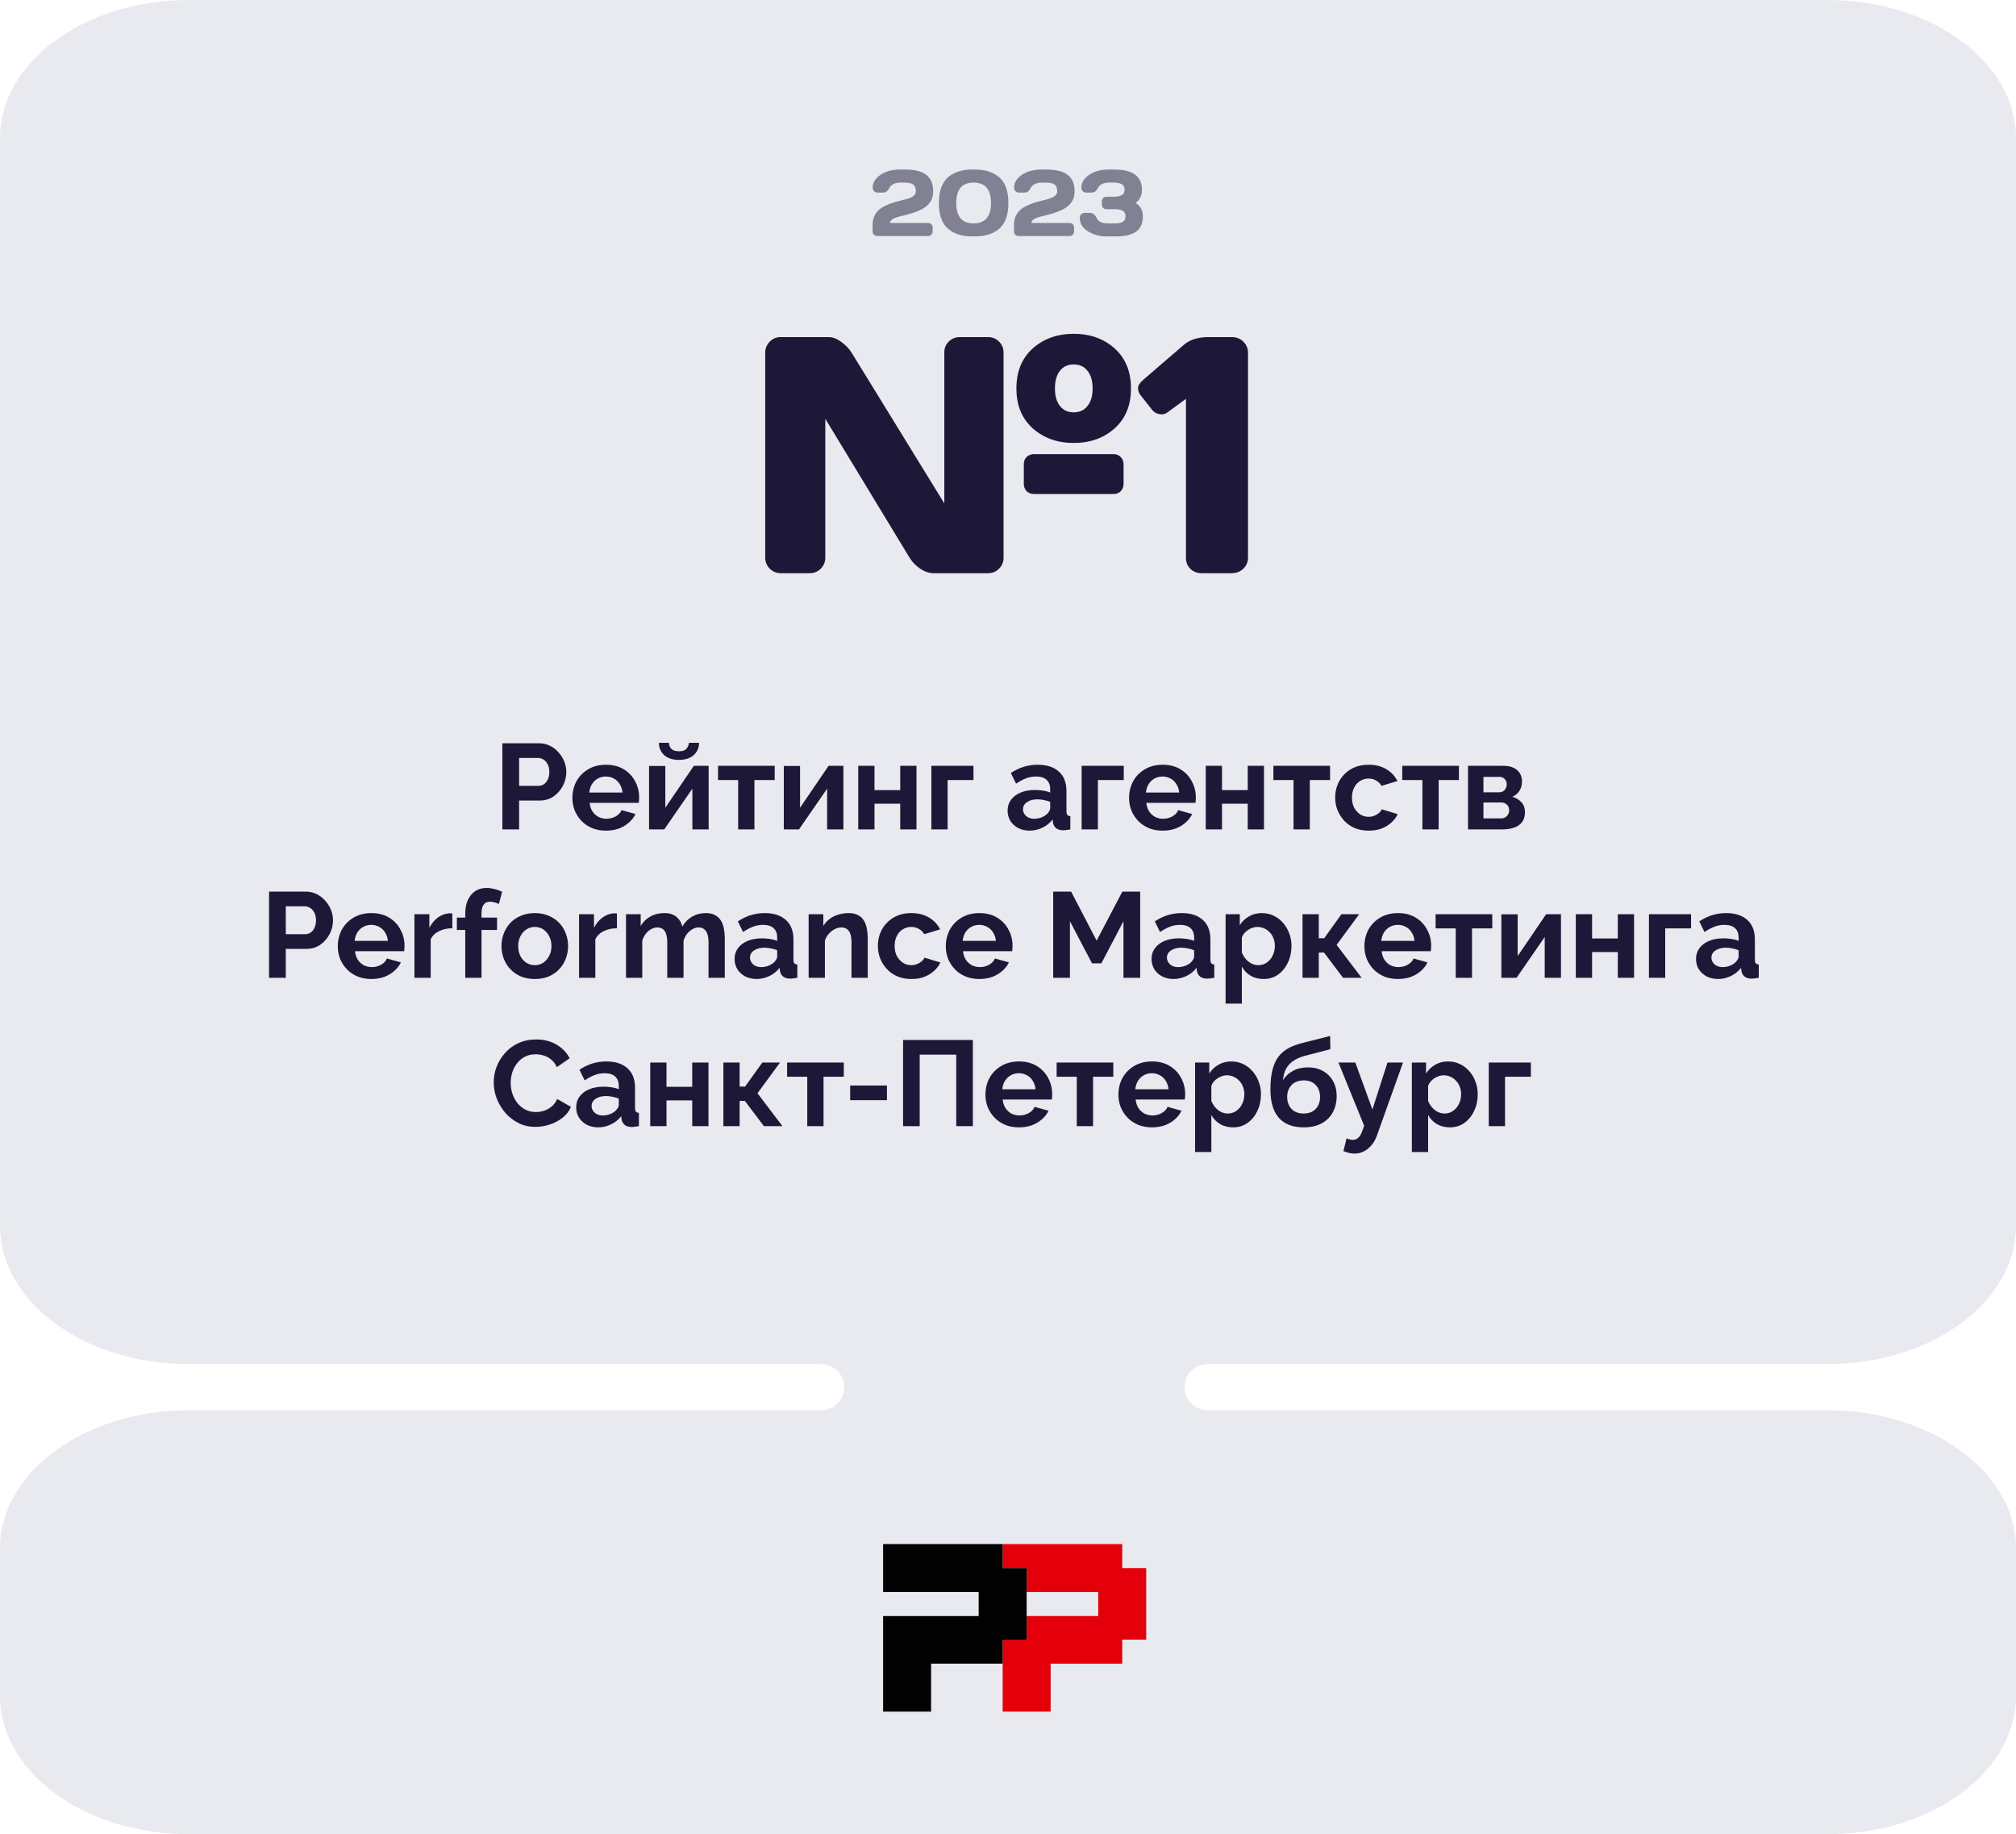
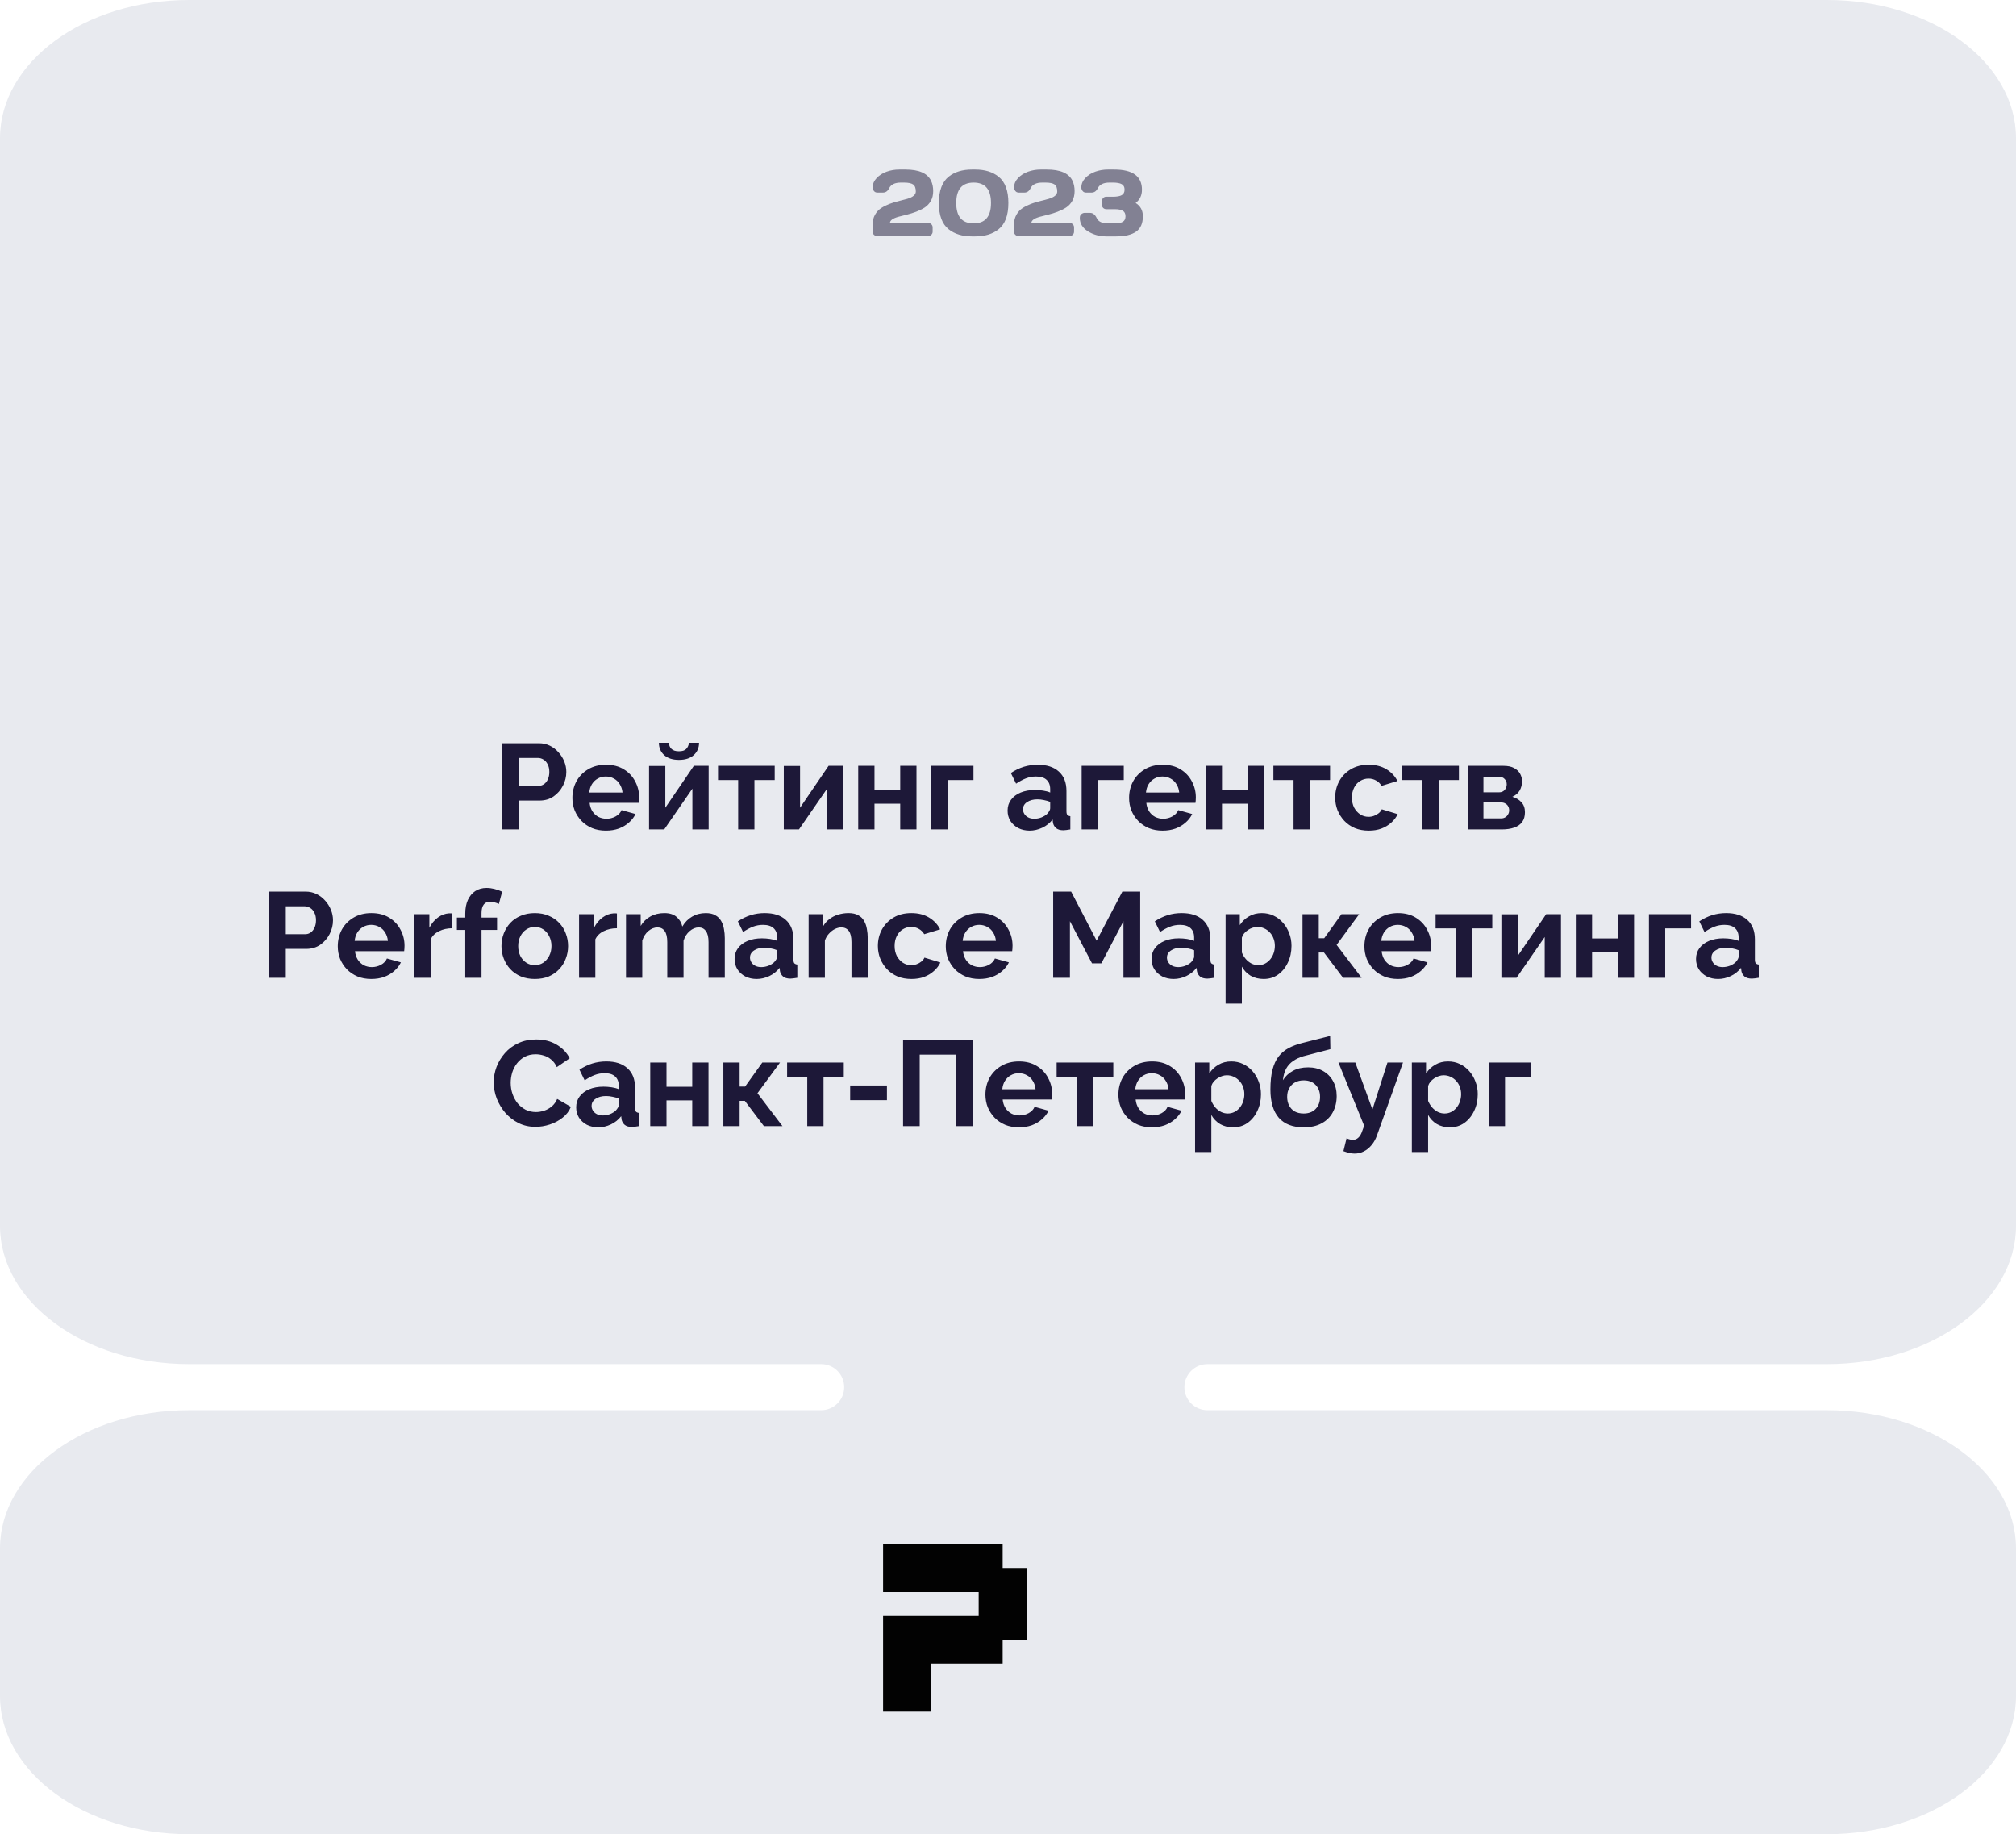
<svg xmlns="http://www.w3.org/2000/svg" width="299" height="272" viewBox="0 0 299 272" fill="none">
  <path d="M0 20.503C0 9.179 12.55 0 28.031 0H270.969C286.45 0 299 9.179 299 20.503V181.789C299 193.112 286.45 202.291 270.969 202.291H179.08C177.192 202.291 175.662 203.821 175.662 205.709C175.662 207.596 177.192 209.126 179.08 209.126H270.969C286.45 209.126 299 218.305 299 229.628V251.497C299 262.821 286.45 272 270.969 272H28.031C12.55 272 0 262.821 0 251.497V229.628C0 218.305 12.55 209.126 28.031 209.126H121.789C123.676 209.126 125.206 207.596 125.206 205.709C125.206 203.821 123.676 202.291 121.789 202.291H28.031C12.55 202.291 0 193.112 0 181.789V20.503Z" fill="#E8EAEF" />
  <g clip-path="url(#clip0_79_526)">
-     <path d="M166.442 232.533V228.975H148.708V232.533H152.267V236.091H162.883V239.65H152.267V243.15H148.708V246.708V253.825H152.267H155.825V246.708H166.442V243.15H170V239.65V236.091V232.533H166.442Z" fill="#E3000B" />
    <path d="M148.708 232.533V228.975H130.975V232.533V236.091H145.15V239.65H134.533H130.975V253.825H134.533H138.092V246.708H148.708V243.15H152.267V239.65V236.091V232.533H148.708Z" fill="#020202" />
  </g>
-   <path d="M113.491 82.705V52.31C113.491 51.675 113.711 51.13 114.15 50.674C114.59 50.218 115.127 49.99 115.762 49.99H122.939C123.509 49.99 124.119 50.226 124.771 50.698C125.422 51.17 125.934 51.707 126.309 52.31L140.054 74.648V52.261C140.054 51.626 140.273 51.089 140.713 50.649C141.169 50.21 141.714 49.99 142.349 49.99H146.548C147.183 49.99 147.72 50.21 148.159 50.649C148.615 51.089 148.843 51.642 148.843 52.31V82.705C148.843 83.34 148.615 83.885 148.159 84.341C147.72 84.78 147.183 85 146.548 85H138.442C137.808 85 137.157 84.78 136.489 84.341C135.822 83.885 135.293 83.34 134.902 82.705L122.402 62.1V82.705C122.402 83.34 122.174 83.885 121.719 84.341C121.279 84.78 120.742 85 120.107 85H115.811C115.176 85 114.631 84.78 114.175 84.341C113.719 83.885 113.491 83.34 113.491 82.705ZM153.164 63.516C151.553 62.067 150.747 60.098 150.747 57.607C150.747 55.101 151.553 53.123 153.164 51.675C154.792 50.226 156.818 49.502 159.243 49.502C161.685 49.502 163.711 50.226 165.322 51.675C166.934 53.123 167.739 55.101 167.739 57.607C167.739 60.098 166.934 62.067 165.322 63.516C163.711 64.964 161.685 65.689 159.243 65.689C156.818 65.689 154.792 64.964 153.164 63.516ZM151.846 71.743V68.838C151.846 68.398 151.984 68.04 152.261 67.764C152.554 67.487 152.92 67.349 153.359 67.349H165.151C165.591 67.349 165.949 67.495 166.226 67.788C166.502 68.065 166.641 68.415 166.641 68.838V71.743C166.641 72.183 166.502 72.549 166.226 72.842C165.949 73.118 165.591 73.257 165.151 73.257H153.359C152.92 73.257 152.554 73.118 152.261 72.842C151.984 72.549 151.846 72.183 151.846 71.743ZM157.192 54.995C156.704 55.63 156.46 56.501 156.46 57.607C156.46 58.698 156.704 59.56 157.192 60.195C157.697 60.83 158.381 61.148 159.243 61.148C160.122 61.148 160.806 60.83 161.294 60.195C161.799 59.56 162.051 58.698 162.051 57.607C162.051 56.501 161.799 55.63 161.294 54.995C160.806 54.36 160.122 54.043 159.243 54.043C158.381 54.043 157.697 54.36 157.192 54.995ZM169.082 58.511C168.887 58.234 168.789 57.908 168.789 57.534C168.789 57.16 169.058 56.745 169.595 56.289L175.552 51.162C176.414 50.397 177.611 50.007 179.141 49.99H182.729C183.397 49.99 183.958 50.218 184.414 50.674C184.87 51.13 185.098 51.675 185.098 52.31V82.705C185.098 83.34 184.862 83.885 184.39 84.341C183.918 84.78 183.364 85 182.729 85H178.188C177.554 85 177.008 84.788 176.553 84.365C176.113 83.926 175.894 83.389 175.894 82.754V59.145L173.086 61.196C172.76 61.424 172.386 61.497 171.963 61.416C171.54 61.335 171.198 61.148 170.938 60.855L169.082 58.511Z" fill="#1D1838" />
  <path opacity="0.5" d="M129.417 34.357V33.359C129.417 32.781 129.535 32.279 129.772 31.855C130.014 31.432 130.322 31.099 130.695 30.857C131.069 30.616 131.484 30.409 131.939 30.235C132.395 30.062 132.851 29.923 133.307 29.818C133.767 29.709 134.184 29.6 134.558 29.49C135.405 29.235 135.829 28.873 135.829 28.403C135.829 27.893 135.697 27.544 135.433 27.357C135.168 27.171 134.722 27.077 134.093 27.077H133.607C132.728 27.077 132.149 27.357 131.871 27.918C131.666 28.346 131.358 28.561 130.948 28.561H130.135C129.911 28.561 129.738 28.481 129.615 28.321C129.492 28.162 129.431 27.989 129.431 27.802C129.431 27.282 129.629 26.815 130.025 26.4C130.426 25.981 130.923 25.667 131.516 25.457C132.108 25.247 132.726 25.143 133.368 25.143H134.291C136.292 25.143 137.559 25.699 138.092 26.811C138.301 27.248 138.406 27.756 138.406 28.335C138.406 28.914 138.288 29.406 138.051 29.811C137.814 30.217 137.508 30.541 137.135 30.782C136.761 31.019 136.344 31.224 135.884 31.398C135.428 31.571 134.972 31.714 134.517 31.828C134.061 31.938 133.646 32.042 133.272 32.143C132.42 32.38 131.994 32.687 131.994 33.065H137.668C137.855 33.065 138.01 33.129 138.133 33.257C138.26 33.384 138.324 33.537 138.324 33.715V34.357C138.324 34.535 138.258 34.688 138.126 34.815C137.998 34.938 137.846 35 137.668 35H130.08C129.902 35 129.747 34.938 129.615 34.815C129.483 34.688 129.417 34.535 129.417 34.357ZM139.247 30.099C139.247 29.183 139.372 28.396 139.623 27.74C139.878 27.084 140.238 26.571 140.703 26.202C141.587 25.496 142.74 25.143 144.162 25.143H144.641C146.062 25.143 147.215 25.496 148.1 26.202C149.07 26.977 149.556 28.276 149.556 30.099C149.556 31.931 149.07 33.232 148.1 34.002C147.215 34.704 146.062 35.055 144.641 35.055H144.162C142.74 35.055 141.587 34.704 140.703 34.002C139.732 33.232 139.247 31.931 139.247 30.099ZM144.401 27.077C142.683 27.077 141.824 28.087 141.824 30.105C141.824 32.12 142.683 33.127 144.401 33.127C146.119 33.127 146.979 32.12 146.979 30.105C146.979 28.087 146.119 27.077 144.401 27.077ZM150.39 34.357V33.359C150.39 32.781 150.508 32.279 150.745 31.855C150.987 31.432 151.294 31.099 151.668 30.857C152.042 30.616 152.456 30.409 152.912 30.235C153.368 30.062 153.824 29.923 154.279 29.818C154.74 29.709 155.157 29.6 155.53 29.49C156.378 29.235 156.802 28.873 156.802 28.403C156.802 27.893 156.67 27.544 156.405 27.357C156.141 27.171 155.694 27.077 155.065 27.077H154.58C153.701 27.077 153.122 27.357 152.844 27.918C152.639 28.346 152.331 28.561 151.921 28.561H151.107C150.884 28.561 150.711 28.481 150.588 28.321C150.465 28.162 150.403 27.989 150.403 27.802C150.403 27.282 150.602 26.815 150.998 26.4C151.399 25.981 151.896 25.667 152.488 25.457C153.081 25.247 153.698 25.143 154.341 25.143H155.264C157.264 25.143 158.531 25.699 159.064 26.811C159.274 27.248 159.379 27.756 159.379 28.335C159.379 28.914 159.26 29.406 159.023 29.811C158.786 30.217 158.481 30.541 158.107 30.782C157.734 31.019 157.317 31.224 156.856 31.398C156.401 31.571 155.945 31.714 155.489 31.828C155.034 31.938 154.619 32.042 154.245 32.143C153.393 32.38 152.967 32.687 152.967 33.065H158.641C158.827 33.065 158.982 33.129 159.105 33.257C159.233 33.384 159.297 33.537 159.297 33.715V34.357C159.297 34.535 159.231 34.688 159.099 34.815C158.971 34.938 158.818 35 158.641 35H151.053C150.875 35 150.72 34.938 150.588 34.815C150.456 34.688 150.39 34.535 150.39 34.357ZM160.151 32.327C160.151 32.054 160.231 31.86 160.391 31.746C160.55 31.628 160.705 31.568 160.855 31.568H161.662C162.086 31.568 162.419 31.828 162.66 32.348C162.902 32.867 163.458 33.127 164.328 33.127H165.306C165.866 33.127 166.276 33.047 166.536 32.888C166.796 32.728 166.926 32.457 166.926 32.074C166.926 31.691 166.796 31.42 166.536 31.261C166.276 31.101 165.866 31.021 165.306 31.021H164.075C163.897 31.021 163.745 30.96 163.617 30.837C163.49 30.709 163.426 30.557 163.426 30.379V29.818C163.426 29.65 163.487 29.502 163.61 29.374C163.733 29.242 163.879 29.176 164.048 29.176H165.053C165.659 29.176 166.099 29.096 166.372 28.936C166.65 28.777 166.789 28.506 166.789 28.123C166.789 27.74 166.65 27.471 166.372 27.316C166.099 27.157 165.659 27.077 165.053 27.077H164.547C163.672 27.077 163.093 27.357 162.811 27.918C162.605 28.346 162.298 28.561 161.888 28.561H161.074C160.855 28.561 160.685 28.481 160.562 28.321C160.438 28.162 160.377 27.989 160.377 27.802C160.377 27.282 160.575 26.815 160.972 26.4C161.368 25.981 161.863 25.667 162.455 25.457C163.048 25.247 163.665 25.143 164.308 25.143H165.251C167.994 25.143 169.366 26.141 169.366 28.137C169.366 28.971 169.054 29.625 168.43 30.099C169.145 30.55 169.503 31.208 169.503 32.074C169.503 33.127 169.166 33.888 168.491 34.357C167.821 34.822 166.839 35.055 165.545 35.055H164.089C163.068 35.055 162.157 34.804 161.354 34.303C160.552 33.797 160.151 33.138 160.151 32.327Z" fill="#1D1838" />
  <path d="M74.507 123V110.22H79.925C80.513 110.22 81.053 110.34 81.545 110.58C82.037 110.82 82.463 111.144 82.823 111.552C83.195 111.96 83.483 112.416 83.687 112.92C83.891 113.424 83.993 113.94 83.993 114.468C83.993 115.188 83.825 115.872 83.489 116.52C83.153 117.168 82.691 117.696 82.103 118.104C81.515 118.512 80.819 118.716 80.015 118.716H76.991V123H74.507ZM76.991 116.538H79.871C80.171 116.538 80.441 116.454 80.681 116.286C80.921 116.118 81.113 115.878 81.257 115.566C81.401 115.242 81.473 114.876 81.473 114.468C81.473 114.024 81.389 113.646 81.221 113.334C81.065 113.022 80.855 112.788 80.591 112.632C80.339 112.476 80.063 112.398 79.763 112.398H76.991V116.538ZM89.862 123.18C89.106 123.18 88.422 123.054 87.81 122.802C87.198 122.538 86.676 122.184 86.244 121.74C85.812 121.284 85.476 120.768 85.236 120.192C85.008 119.604 84.894 118.986 84.894 118.338C84.894 117.438 85.092 116.616 85.488 115.872C85.896 115.128 86.472 114.534 87.216 114.09C87.972 113.634 88.86 113.406 89.88 113.406C90.912 113.406 91.794 113.634 92.526 114.09C93.258 114.534 93.816 115.128 94.2 115.872C94.596 116.604 94.794 117.396 94.794 118.248C94.794 118.392 94.788 118.542 94.776 118.698C94.764 118.842 94.752 118.962 94.74 119.058H87.45C87.498 119.538 87.636 119.958 87.864 120.318C88.104 120.678 88.404 120.954 88.764 121.146C89.136 121.326 89.532 121.416 89.952 121.416C90.432 121.416 90.882 121.302 91.302 121.074C91.734 120.834 92.028 120.522 92.184 120.138L94.254 120.714C94.026 121.194 93.696 121.62 93.264 121.992C92.844 122.364 92.346 122.658 91.77 122.874C91.194 123.078 90.558 123.18 89.862 123.18ZM87.396 117.528H92.328C92.28 117.048 92.142 116.634 91.914 116.286C91.698 115.926 91.41 115.65 91.05 115.458C90.69 115.254 90.288 115.152 89.844 115.152C89.412 115.152 89.016 115.254 88.656 115.458C88.308 115.65 88.02 115.926 87.792 116.286C87.576 116.634 87.444 117.048 87.396 117.528ZM96.263 123V113.586H98.675V119.778L102.905 113.568H105.101V123H102.689V116.952L98.513 123H96.263ZM100.691 112.686C99.767 112.686 99.041 112.452 98.513 111.984C97.985 111.504 97.721 110.892 97.721 110.148H99.215C99.215 110.508 99.335 110.808 99.575 111.048C99.815 111.288 100.187 111.408 100.691 111.408C101.195 111.408 101.555 111.294 101.771 111.066C101.999 110.838 102.137 110.532 102.185 110.148H103.679C103.679 110.892 103.415 111.504 102.887 111.984C102.359 112.452 101.627 112.686 100.691 112.686ZM109.48 123V115.674H106.492V113.568H114.898V115.674H111.892V123H109.48ZM116.249 123V113.586H118.661V119.778L122.891 113.568H125.087V123H122.675V116.952L118.499 123H116.249ZM127.288 123V113.568H129.7V117.168H133.516V113.568H135.928V123H133.516V119.184H129.7V123H127.288ZM138.134 123V113.568H144.38V115.674H140.546V123H138.134ZM149.439 120.21C149.439 119.598 149.607 119.064 149.943 118.608C150.291 118.14 150.771 117.78 151.383 117.528C151.995 117.276 152.697 117.15 153.489 117.15C153.885 117.15 154.287 117.18 154.695 117.24C155.103 117.3 155.457 117.396 155.757 117.528V117.024C155.757 116.424 155.577 115.962 155.217 115.638C154.869 115.314 154.347 115.152 153.651 115.152C153.135 115.152 152.643 115.242 152.175 115.422C151.707 115.602 151.215 115.866 150.699 116.214L149.925 114.63C150.549 114.222 151.185 113.916 151.833 113.712C152.493 113.508 153.183 113.406 153.903 113.406C155.247 113.406 156.291 113.742 157.035 114.414C157.791 115.086 158.169 116.046 158.169 117.294V120.3C158.169 120.552 158.211 120.732 158.295 120.84C158.391 120.948 158.541 121.014 158.745 121.038V123C158.529 123.036 158.331 123.066 158.151 123.09C157.983 123.114 157.839 123.126 157.719 123.126C157.239 123.126 156.873 123.018 156.621 122.802C156.381 122.586 156.231 122.322 156.171 122.01L156.117 121.524C155.709 122.052 155.199 122.46 154.587 122.748C153.975 123.036 153.351 123.18 152.715 123.18C152.091 123.18 151.527 123.054 151.023 122.802C150.531 122.538 150.141 122.184 149.853 121.74C149.577 121.284 149.439 120.774 149.439 120.21ZM155.307 120.696C155.439 120.552 155.547 120.408 155.631 120.264C155.715 120.12 155.757 119.988 155.757 119.868V118.914C155.469 118.794 155.157 118.704 154.821 118.644C154.485 118.572 154.167 118.536 153.867 118.536C153.243 118.536 152.727 118.674 152.319 118.95C151.923 119.214 151.725 119.568 151.725 120.012C151.725 120.252 151.791 120.48 151.923 120.696C152.055 120.912 152.247 121.086 152.499 121.218C152.751 121.35 153.051 121.416 153.399 121.416C153.759 121.416 154.113 121.35 154.461 121.218C154.809 121.074 155.091 120.9 155.307 120.696ZM160.423 123V113.568H166.669V115.674H162.835V123H160.423ZM172.426 123.18C171.67 123.18 170.986 123.054 170.374 122.802C169.762 122.538 169.24 122.184 168.808 121.74C168.376 121.284 168.04 120.768 167.8 120.192C167.572 119.604 167.458 118.986 167.458 118.338C167.458 117.438 167.656 116.616 168.052 115.872C168.46 115.128 169.036 114.534 169.78 114.09C170.536 113.634 171.424 113.406 172.444 113.406C173.476 113.406 174.358 113.634 175.09 114.09C175.822 114.534 176.38 115.128 176.764 115.872C177.16 116.604 177.358 117.396 177.358 118.248C177.358 118.392 177.352 118.542 177.34 118.698C177.328 118.842 177.316 118.962 177.304 119.058H170.014C170.062 119.538 170.2 119.958 170.428 120.318C170.668 120.678 170.968 120.954 171.328 121.146C171.7 121.326 172.096 121.416 172.516 121.416C172.996 121.416 173.446 121.302 173.866 121.074C174.298 120.834 174.592 120.522 174.748 120.138L176.818 120.714C176.59 121.194 176.26 121.62 175.828 121.992C175.408 122.364 174.91 122.658 174.334 122.874C173.758 123.078 173.122 123.18 172.426 123.18ZM169.96 117.528H174.892C174.844 117.048 174.706 116.634 174.478 116.286C174.262 115.926 173.974 115.65 173.614 115.458C173.254 115.254 172.852 115.152 172.408 115.152C171.976 115.152 171.58 115.254 171.22 115.458C170.872 115.65 170.584 115.926 170.356 116.286C170.14 116.634 170.008 117.048 169.96 117.528ZM178.827 123V113.568H181.239V117.168H185.055V113.568H187.467V123H185.055V119.184H181.239V123H178.827ZM191.851 123V115.674H188.863V113.568H197.269V115.674H194.263V123H191.851ZM203.012 123.18C202.244 123.18 201.554 123.054 200.942 122.802C200.33 122.538 199.808 122.178 199.376 121.722C198.944 121.254 198.608 120.726 198.368 120.138C198.14 119.55 198.026 118.932 198.026 118.284C198.026 117.396 198.224 116.586 198.62 115.854C199.028 115.11 199.604 114.516 200.348 114.072C201.092 113.628 201.974 113.406 202.994 113.406C204.014 113.406 204.89 113.628 205.622 114.072C206.354 114.516 206.9 115.098 207.26 115.818L204.902 116.538C204.698 116.19 204.428 115.926 204.092 115.746C203.756 115.554 203.384 115.458 202.976 115.458C202.52 115.458 202.1 115.578 201.716 115.818C201.344 116.046 201.05 116.376 200.834 116.808C200.618 117.228 200.51 117.72 200.51 118.284C200.51 118.836 200.618 119.328 200.834 119.76C201.062 120.18 201.362 120.516 201.734 120.768C202.106 121.008 202.52 121.128 202.976 121.128C203.264 121.128 203.534 121.08 203.786 120.984C204.05 120.888 204.284 120.756 204.488 120.588C204.692 120.42 204.842 120.228 204.938 120.012L207.296 120.732C207.08 121.2 206.762 121.62 206.342 121.992C205.934 122.364 205.448 122.658 204.884 122.874C204.332 123.078 203.708 123.18 203.012 123.18ZM210.959 123V115.674H207.971V113.568H216.377V115.674H213.371V123H210.959ZM217.728 123V113.568H222.984C223.632 113.568 224.154 113.676 224.55 113.892C224.958 114.108 225.258 114.39 225.45 114.738C225.642 115.086 225.738 115.458 225.738 115.854C225.738 116.382 225.618 116.844 225.378 117.24C225.15 117.636 224.79 117.942 224.298 118.158C224.85 118.314 225.3 118.584 225.648 118.968C225.996 119.34 226.17 119.832 226.17 120.444C226.17 121.032 226.032 121.518 225.756 121.902C225.48 122.274 225.084 122.55 224.568 122.73C224.052 122.91 223.44 123 222.732 123H217.728ZM220.014 121.362H222.66C222.876 121.362 223.074 121.308 223.254 121.2C223.434 121.092 223.572 120.948 223.668 120.768C223.776 120.588 223.83 120.39 223.83 120.174C223.83 119.946 223.782 119.748 223.686 119.58C223.59 119.4 223.452 119.262 223.272 119.166C223.104 119.058 222.906 119.004 222.678 119.004H220.014V121.362ZM220.014 117.492H222.372C222.588 117.492 222.78 117.438 222.948 117.33C223.116 117.222 223.242 117.078 223.326 116.898C223.422 116.718 223.47 116.52 223.47 116.304C223.47 115.992 223.368 115.734 223.164 115.53C222.972 115.314 222.714 115.206 222.39 115.206H220.014V117.492ZM39.904 145V132.22H45.322C45.91 132.22 46.45 132.34 46.942 132.58C47.434 132.82 47.86 133.144 48.22 133.552C48.592 133.96 48.88 134.416 49.084 134.92C49.288 135.424 49.39 135.94 49.39 136.468C49.39 137.188 49.222 137.872 48.886 138.52C48.55 139.168 48.088 139.696 47.5 140.104C46.912 140.512 46.216 140.716 45.412 140.716H42.388V145H39.904ZM42.388 138.538H45.268C45.568 138.538 45.838 138.454 46.078 138.286C46.318 138.118 46.51 137.878 46.654 137.566C46.798 137.242 46.87 136.876 46.87 136.468C46.87 136.024 46.786 135.646 46.618 135.334C46.462 135.022 46.252 134.788 45.988 134.632C45.736 134.476 45.46 134.398 45.16 134.398H42.388V138.538ZM55.066 145.18C54.31 145.18 53.626 145.054 53.014 144.802C52.402 144.538 51.88 144.184 51.448 143.74C51.016 143.284 50.68 142.768 50.44 142.192C50.212 141.604 50.098 140.986 50.098 140.338C50.098 139.438 50.296 138.616 50.692 137.872C51.1 137.128 51.676 136.534 52.42 136.09C53.176 135.634 54.064 135.406 55.084 135.406C56.116 135.406 56.998 135.634 57.73 136.09C58.462 136.534 59.02 137.128 59.404 137.872C59.8 138.604 59.998 139.396 59.998 140.248C59.998 140.392 59.992 140.542 59.98 140.698C59.968 140.842 59.956 140.962 59.944 141.058H52.654C52.702 141.538 52.84 141.958 53.068 142.318C53.308 142.678 53.608 142.954 53.968 143.146C54.34 143.326 54.736 143.416 55.156 143.416C55.636 143.416 56.086 143.302 56.506 143.074C56.938 142.834 57.232 142.522 57.388 142.138L59.458 142.714C59.23 143.194 58.9 143.62 58.468 143.992C58.048 144.364 57.55 144.658 56.974 144.874C56.398 145.078 55.762 145.18 55.066 145.18ZM52.6 139.528H57.532C57.484 139.048 57.346 138.634 57.118 138.286C56.902 137.926 56.614 137.65 56.254 137.458C55.894 137.254 55.492 137.152 55.048 137.152C54.616 137.152 54.22 137.254 53.86 137.458C53.512 137.65 53.224 137.926 52.996 138.286C52.78 138.634 52.648 139.048 52.6 139.528ZM67.083 137.656C66.351 137.656 65.697 137.8 65.121 138.088C64.545 138.364 64.131 138.766 63.879 139.294V145H61.467V135.568H63.681V137.584C64.017 136.936 64.443 136.426 64.959 136.054C65.475 135.682 66.021 135.478 66.597 135.442C66.729 135.442 66.831 135.442 66.903 135.442C66.975 135.442 67.035 135.448 67.083 135.46V137.656ZM69.004 145V137.908H67.762V136.072H69.004V135.496C69.004 134.716 69.13 134.044 69.382 133.48C69.646 132.904 70.012 132.46 70.48 132.148C70.96 131.836 71.518 131.68 72.154 131.68C72.538 131.68 72.922 131.728 73.306 131.824C73.702 131.92 74.092 132.058 74.476 132.238L73.99 134.056C73.81 133.96 73.6 133.882 73.36 133.822C73.12 133.75 72.892 133.714 72.676 133.714C72.268 133.714 71.956 133.858 71.74 134.146C71.524 134.434 71.416 134.854 71.416 135.406V136.072H73.72V137.908H71.416V145H69.004ZM79.323 145.18C78.555 145.18 77.865 145.054 77.253 144.802C76.641 144.538 76.119 144.178 75.687 143.722C75.267 143.266 74.943 142.744 74.715 142.156C74.487 141.568 74.373 140.95 74.373 140.302C74.373 139.642 74.487 139.018 74.715 138.43C74.943 137.842 75.267 137.32 75.687 136.864C76.119 136.408 76.641 136.054 77.253 135.802C77.865 135.538 78.555 135.406 79.323 135.406C80.091 135.406 80.775 135.538 81.375 135.802C81.987 136.054 82.509 136.408 82.941 136.864C83.373 137.32 83.697 137.842 83.913 138.43C84.141 139.018 84.255 139.642 84.255 140.302C84.255 140.95 84.141 141.568 83.913 142.156C83.697 142.744 83.373 143.266 82.941 143.722C82.521 144.178 82.005 144.538 81.393 144.802C80.781 145.054 80.091 145.18 79.323 145.18ZM76.857 140.302C76.857 140.854 76.965 141.346 77.181 141.778C77.397 142.198 77.691 142.528 78.063 142.768C78.435 143.008 78.855 143.128 79.323 143.128C79.779 143.128 80.193 143.008 80.565 142.768C80.937 142.516 81.231 142.18 81.447 141.76C81.675 141.328 81.789 140.836 81.789 140.284C81.789 139.744 81.675 139.258 81.447 138.826C81.231 138.394 80.937 138.058 80.565 137.818C80.193 137.578 79.779 137.458 79.323 137.458C78.855 137.458 78.435 137.584 78.063 137.836C77.691 138.076 77.397 138.412 77.181 138.844C76.965 139.264 76.857 139.75 76.857 140.302ZM91.499 137.656C90.767 137.656 90.113 137.8 89.537 138.088C88.961 138.364 88.547 138.766 88.295 139.294V145H85.883V135.568H88.097V137.584C88.433 136.936 88.859 136.426 89.375 136.054C89.891 135.682 90.437 135.478 91.013 135.442C91.145 135.442 91.247 135.442 91.319 135.442C91.391 135.442 91.451 135.448 91.499 135.46V137.656ZM107.496 145H105.084V139.708C105.084 138.964 104.952 138.418 104.688 138.07C104.436 137.71 104.082 137.53 103.626 137.53C103.158 137.53 102.708 137.716 102.276 138.088C101.856 138.448 101.556 138.922 101.376 139.51V145H98.964V139.708C98.964 138.952 98.832 138.4 98.568 138.052C98.316 137.704 97.962 137.53 97.506 137.53C97.038 137.53 96.588 137.71 96.156 138.07C95.736 138.43 95.436 138.904 95.256 139.492V145H92.844V135.568H95.022V137.314C95.382 136.702 95.862 136.234 96.462 135.91C97.062 135.574 97.752 135.406 98.532 135.406C99.312 135.406 99.918 135.598 100.35 135.982C100.794 136.366 101.076 136.84 101.196 137.404C101.58 136.756 102.066 136.264 102.654 135.928C103.254 135.58 103.926 135.406 104.67 135.406C105.258 135.406 105.732 135.514 106.092 135.73C106.464 135.934 106.752 136.216 106.956 136.576C107.16 136.924 107.298 137.32 107.37 137.764C107.454 138.208 107.496 138.658 107.496 139.114V145ZM108.948 142.21C108.948 141.598 109.116 141.064 109.452 140.608C109.8 140.14 110.28 139.78 110.892 139.528C111.504 139.276 112.206 139.15 112.998 139.15C113.394 139.15 113.796 139.18 114.204 139.24C114.612 139.3 114.966 139.396 115.266 139.528V139.024C115.266 138.424 115.086 137.962 114.726 137.638C114.378 137.314 113.856 137.152 113.16 137.152C112.644 137.152 112.152 137.242 111.684 137.422C111.216 137.602 110.724 137.866 110.208 138.214L109.434 136.63C110.058 136.222 110.694 135.916 111.342 135.712C112.002 135.508 112.692 135.406 113.412 135.406C114.756 135.406 115.8 135.742 116.544 136.414C117.3 137.086 117.678 138.046 117.678 139.294V142.3C117.678 142.552 117.72 142.732 117.804 142.84C117.9 142.948 118.05 143.014 118.254 143.038V145C118.038 145.036 117.84 145.066 117.66 145.09C117.492 145.114 117.348 145.126 117.228 145.126C116.748 145.126 116.382 145.018 116.13 144.802C115.89 144.586 115.74 144.322 115.68 144.01L115.626 143.524C115.218 144.052 114.708 144.46 114.096 144.748C113.484 145.036 112.86 145.18 112.224 145.18C111.6 145.18 111.036 145.054 110.532 144.802C110.04 144.538 109.65 144.184 109.362 143.74C109.086 143.284 108.948 142.774 108.948 142.21ZM114.816 142.696C114.948 142.552 115.056 142.408 115.14 142.264C115.224 142.12 115.266 141.988 115.266 141.868V140.914C114.978 140.794 114.666 140.704 114.33 140.644C113.994 140.572 113.676 140.536 113.376 140.536C112.752 140.536 112.236 140.674 111.828 140.95C111.432 141.214 111.234 141.568 111.234 142.012C111.234 142.252 111.3 142.48 111.432 142.696C111.564 142.912 111.756 143.086 112.008 143.218C112.26 143.35 112.56 143.416 112.908 143.416C113.268 143.416 113.622 143.35 113.97 143.218C114.318 143.074 114.6 142.9 114.816 142.696ZM128.698 145H126.286V139.708C126.286 138.952 126.154 138.4 125.89 138.052C125.626 137.704 125.26 137.53 124.792 137.53C124.468 137.53 124.138 137.614 123.802 137.782C123.478 137.95 123.184 138.184 122.92 138.484C122.656 138.772 122.464 139.108 122.344 139.492V145H119.932V135.568H122.11V137.314C122.35 136.906 122.656 136.564 123.028 136.288C123.4 136 123.826 135.784 124.306 135.64C124.798 135.484 125.314 135.406 125.854 135.406C126.442 135.406 126.922 135.514 127.294 135.73C127.678 135.934 127.966 136.216 128.158 136.576C128.362 136.924 128.5 137.32 128.572 137.764C128.656 138.208 128.698 138.658 128.698 139.114V145ZM135.187 145.18C134.419 145.18 133.729 145.054 133.117 144.802C132.505 144.538 131.983 144.178 131.551 143.722C131.119 143.254 130.783 142.726 130.543 142.138C130.315 141.55 130.201 140.932 130.201 140.284C130.201 139.396 130.399 138.586 130.795 137.854C131.203 137.11 131.779 136.516 132.523 136.072C133.267 135.628 134.149 135.406 135.169 135.406C136.189 135.406 137.065 135.628 137.797 136.072C138.529 136.516 139.075 137.098 139.435 137.818L137.077 138.538C136.873 138.19 136.603 137.926 136.267 137.746C135.931 137.554 135.559 137.458 135.151 137.458C134.695 137.458 134.275 137.578 133.891 137.818C133.519 138.046 133.225 138.376 133.009 138.808C132.793 139.228 132.685 139.72 132.685 140.284C132.685 140.836 132.793 141.328 133.009 141.76C133.237 142.18 133.537 142.516 133.909 142.768C134.281 143.008 134.695 143.128 135.151 143.128C135.439 143.128 135.709 143.08 135.961 142.984C136.225 142.888 136.459 142.756 136.663 142.588C136.867 142.42 137.017 142.228 137.113 142.012L139.471 142.732C139.255 143.2 138.937 143.62 138.517 143.992C138.109 144.364 137.623 144.658 137.059 144.874C136.507 145.078 135.883 145.18 135.187 145.18ZM145.242 145.18C144.486 145.18 143.802 145.054 143.19 144.802C142.578 144.538 142.056 144.184 141.624 143.74C141.192 143.284 140.856 142.768 140.616 142.192C140.388 141.604 140.274 140.986 140.274 140.338C140.274 139.438 140.472 138.616 140.868 137.872C141.276 137.128 141.852 136.534 142.596 136.09C143.352 135.634 144.24 135.406 145.26 135.406C146.292 135.406 147.174 135.634 147.906 136.09C148.638 136.534 149.196 137.128 149.58 137.872C149.976 138.604 150.174 139.396 150.174 140.248C150.174 140.392 150.168 140.542 150.156 140.698C150.144 140.842 150.132 140.962 150.12 141.058H142.83C142.878 141.538 143.016 141.958 143.244 142.318C143.484 142.678 143.784 142.954 144.144 143.146C144.516 143.326 144.912 143.416 145.332 143.416C145.812 143.416 146.262 143.302 146.682 143.074C147.114 142.834 147.408 142.522 147.564 142.138L149.634 142.714C149.406 143.194 149.076 143.62 148.644 143.992C148.224 144.364 147.726 144.658 147.15 144.874C146.574 145.078 145.938 145.18 145.242 145.18ZM142.776 139.528H147.708C147.66 139.048 147.522 138.634 147.294 138.286C147.078 137.926 146.79 137.65 146.43 137.458C146.07 137.254 145.668 137.152 145.224 137.152C144.792 137.152 144.396 137.254 144.036 137.458C143.688 137.65 143.4 137.926 143.172 138.286C142.956 138.634 142.824 139.048 142.776 139.528ZM166.623 145V136.612L163.347 142.858H161.961L158.685 136.612V145H156.201V132.22H158.865L162.645 139.492L166.461 132.22H169.107V145H166.623ZM170.788 142.21C170.788 141.598 170.956 141.064 171.292 140.608C171.64 140.14 172.12 139.78 172.732 139.528C173.344 139.276 174.046 139.15 174.838 139.15C175.234 139.15 175.636 139.18 176.044 139.24C176.452 139.3 176.806 139.396 177.106 139.528V139.024C177.106 138.424 176.926 137.962 176.566 137.638C176.218 137.314 175.696 137.152 175 137.152C174.484 137.152 173.992 137.242 173.524 137.422C173.056 137.602 172.564 137.866 172.048 138.214L171.274 136.63C171.898 136.222 172.534 135.916 173.182 135.712C173.842 135.508 174.532 135.406 175.252 135.406C176.596 135.406 177.64 135.742 178.384 136.414C179.14 137.086 179.518 138.046 179.518 139.294V142.3C179.518 142.552 179.56 142.732 179.644 142.84C179.74 142.948 179.89 143.014 180.094 143.038V145C179.878 145.036 179.68 145.066 179.5 145.09C179.332 145.114 179.188 145.126 179.068 145.126C178.588 145.126 178.222 145.018 177.97 144.802C177.73 144.586 177.58 144.322 177.52 144.01L177.466 143.524C177.058 144.052 176.548 144.46 175.936 144.748C175.324 145.036 174.7 145.18 174.064 145.18C173.44 145.18 172.876 145.054 172.372 144.802C171.88 144.538 171.49 144.184 171.202 143.74C170.926 143.284 170.788 142.774 170.788 142.21ZM176.656 142.696C176.788 142.552 176.896 142.408 176.98 142.264C177.064 142.12 177.106 141.988 177.106 141.868V140.914C176.818 140.794 176.506 140.704 176.17 140.644C175.834 140.572 175.516 140.536 175.216 140.536C174.592 140.536 174.076 140.674 173.668 140.95C173.272 141.214 173.074 141.568 173.074 142.012C173.074 142.252 173.14 142.48 173.272 142.696C173.404 142.912 173.596 143.086 173.848 143.218C174.1 143.35 174.4 143.416 174.748 143.416C175.108 143.416 175.462 143.35 175.81 143.218C176.158 143.074 176.44 142.9 176.656 142.696ZM187.424 145.18C186.692 145.18 186.044 145.018 185.48 144.694C184.928 144.358 184.496 143.908 184.184 143.344V148.834H181.772V135.568H183.878V137.188C184.238 136.636 184.694 136.204 185.246 135.892C185.798 135.568 186.428 135.406 187.136 135.406C187.772 135.406 188.354 135.532 188.882 135.784C189.422 136.036 189.89 136.39 190.286 136.846C190.682 137.29 190.988 137.806 191.204 138.394C191.432 138.97 191.546 139.594 191.546 140.266C191.546 141.178 191.366 142.006 191.006 142.75C190.658 143.494 190.172 144.088 189.548 144.532C188.936 144.964 188.228 145.18 187.424 145.18ZM186.614 143.128C186.986 143.128 187.322 143.05 187.622 142.894C187.922 142.738 188.18 142.528 188.396 142.264C188.624 141.988 188.792 141.682 188.9 141.346C189.02 140.998 189.08 140.638 189.08 140.266C189.08 139.87 189.014 139.504 188.882 139.168C188.762 138.832 188.582 138.538 188.342 138.286C188.102 138.022 187.82 137.818 187.496 137.674C187.184 137.53 186.842 137.458 186.47 137.458C186.242 137.458 186.008 137.5 185.768 137.584C185.54 137.656 185.318 137.764 185.102 137.908C184.886 138.052 184.694 138.22 184.526 138.412C184.37 138.604 184.256 138.814 184.184 139.042V141.256C184.328 141.604 184.52 141.922 184.76 142.21C185.012 142.498 185.3 142.726 185.624 142.894C185.948 143.05 186.278 143.128 186.614 143.128ZM193.18 145V135.568H195.592V139.132H196.402L198.958 135.568H201.586L198.238 140.122L201.946 145H199.192L196.366 141.256H195.592V145H193.18ZM207.327 145.18C206.571 145.18 205.887 145.054 205.275 144.802C204.663 144.538 204.141 144.184 203.709 143.74C203.277 143.284 202.941 142.768 202.701 142.192C202.473 141.604 202.359 140.986 202.359 140.338C202.359 139.438 202.557 138.616 202.953 137.872C203.361 137.128 203.937 136.534 204.681 136.09C205.437 135.634 206.325 135.406 207.345 135.406C208.377 135.406 209.259 135.634 209.991 136.09C210.723 136.534 211.281 137.128 211.665 137.872C212.061 138.604 212.259 139.396 212.259 140.248C212.259 140.392 212.253 140.542 212.241 140.698C212.229 140.842 212.217 140.962 212.205 141.058H204.915C204.963 141.538 205.101 141.958 205.329 142.318C205.569 142.678 205.869 142.954 206.229 143.146C206.601 143.326 206.997 143.416 207.417 143.416C207.897 143.416 208.347 143.302 208.767 143.074C209.199 142.834 209.493 142.522 209.649 142.138L211.719 142.714C211.491 143.194 211.161 143.62 210.729 143.992C210.309 144.364 209.811 144.658 209.235 144.874C208.659 145.078 208.023 145.18 207.327 145.18ZM204.861 139.528H209.793C209.745 139.048 209.607 138.634 209.379 138.286C209.163 137.926 208.875 137.65 208.515 137.458C208.155 137.254 207.753 137.152 207.309 137.152C206.877 137.152 206.481 137.254 206.121 137.458C205.773 137.65 205.485 137.926 205.257 138.286C205.041 138.634 204.909 139.048 204.861 139.528ZM215.907 145V137.674H212.919V135.568H221.325V137.674H218.319V145H215.907ZM222.676 145V135.586H225.088V141.778L229.318 135.568H231.514V145H229.102V138.952L224.926 145H222.676ZM233.715 145V135.568H236.127V139.168H239.943V135.568H242.355V145H239.943V141.184H236.127V145H233.715ZM244.561 145V135.568H250.807V137.674H246.973V145H244.561ZM251.542 142.21C251.542 141.598 251.71 141.064 252.046 140.608C252.394 140.14 252.874 139.78 253.486 139.528C254.098 139.276 254.8 139.15 255.592 139.15C255.988 139.15 256.39 139.18 256.798 139.24C257.206 139.3 257.56 139.396 257.86 139.528V139.024C257.86 138.424 257.68 137.962 257.32 137.638C256.972 137.314 256.45 137.152 255.754 137.152C255.238 137.152 254.746 137.242 254.278 137.422C253.81 137.602 253.318 137.866 252.802 138.214L252.028 136.63C252.652 136.222 253.288 135.916 253.936 135.712C254.596 135.508 255.286 135.406 256.006 135.406C257.35 135.406 258.394 135.742 259.138 136.414C259.894 137.086 260.272 138.046 260.272 139.294V142.3C260.272 142.552 260.314 142.732 260.398 142.84C260.494 142.948 260.644 143.014 260.848 143.038V145C260.632 145.036 260.434 145.066 260.254 145.09C260.086 145.114 259.942 145.126 259.822 145.126C259.342 145.126 258.976 145.018 258.724 144.802C258.484 144.586 258.334 144.322 258.274 144.01L258.22 143.524C257.812 144.052 257.302 144.46 256.69 144.748C256.078 145.036 255.454 145.18 254.818 145.18C254.194 145.18 253.63 145.054 253.126 144.802C252.634 144.538 252.244 144.184 251.956 143.74C251.68 143.284 251.542 142.774 251.542 142.21ZM257.41 142.696C257.542 142.552 257.65 142.408 257.734 142.264C257.818 142.12 257.86 141.988 257.86 141.868V140.914C257.572 140.794 257.26 140.704 256.924 140.644C256.588 140.572 256.27 140.536 255.97 140.536C255.346 140.536 254.83 140.674 254.422 140.95C254.026 141.214 253.828 141.568 253.828 142.012C253.828 142.252 253.894 142.48 254.026 142.696C254.158 142.912 254.35 143.086 254.602 143.218C254.854 143.35 255.154 143.416 255.502 143.416C255.862 143.416 256.216 143.35 256.564 143.218C256.912 143.074 257.194 142.9 257.41 142.696ZM73.223 160.52C73.223 159.74 73.361 158.978 73.637 158.234C73.925 157.478 74.339 156.794 74.879 156.182C75.419 155.558 76.079 155.066 76.859 154.706C77.639 154.334 78.527 154.148 79.523 154.148C80.699 154.148 81.713 154.406 82.565 154.922C83.429 155.438 84.071 156.11 84.491 156.938L82.583 158.252C82.367 157.772 82.085 157.394 81.737 157.118C81.389 156.83 81.017 156.632 80.621 156.524C80.225 156.404 79.835 156.344 79.451 156.344C78.827 156.344 78.281 156.47 77.813 156.722C77.357 156.974 76.973 157.304 76.661 157.712C76.349 158.12 76.115 158.576 75.959 159.08C75.815 159.584 75.743 160.088 75.743 160.592C75.743 161.156 75.833 161.702 76.013 162.23C76.193 162.746 76.445 163.208 76.769 163.616C77.105 164.012 77.501 164.33 77.957 164.57C78.425 164.798 78.935 164.912 79.487 164.912C79.883 164.912 80.285 164.846 80.693 164.714C81.101 164.582 81.479 164.372 81.827 164.084C82.175 163.796 82.445 163.424 82.637 162.968L84.671 164.138C84.419 164.774 84.005 165.314 83.429 165.758C82.865 166.202 82.229 166.538 81.521 166.766C80.813 166.994 80.111 167.108 79.415 167.108C78.503 167.108 77.669 166.922 76.913 166.55C76.157 166.166 75.503 165.662 74.951 165.038C74.411 164.402 73.985 163.694 73.673 162.914C73.373 162.122 73.223 161.324 73.223 160.52ZM85.455 164.21C85.455 163.598 85.623 163.064 85.959 162.608C86.307 162.14 86.787 161.78 87.399 161.528C88.011 161.276 88.713 161.15 89.505 161.15C89.901 161.15 90.303 161.18 90.711 161.24C91.119 161.3 91.473 161.396 91.773 161.528V161.024C91.773 160.424 91.593 159.962 91.233 159.638C90.885 159.314 90.363 159.152 89.667 159.152C89.151 159.152 88.659 159.242 88.191 159.422C87.723 159.602 87.231 159.866 86.715 160.214L85.941 158.63C86.565 158.222 87.201 157.916 87.849 157.712C88.509 157.508 89.199 157.406 89.919 157.406C91.263 157.406 92.307 157.742 93.051 158.414C93.807 159.086 94.185 160.046 94.185 161.294V164.3C94.185 164.552 94.227 164.732 94.311 164.84C94.407 164.948 94.557 165.014 94.761 165.038V167C94.545 167.036 94.347 167.066 94.167 167.09C93.999 167.114 93.855 167.126 93.735 167.126C93.255 167.126 92.889 167.018 92.637 166.802C92.397 166.586 92.247 166.322 92.187 166.01L92.133 165.524C91.725 166.052 91.215 166.46 90.603 166.748C89.991 167.036 89.367 167.18 88.731 167.18C88.107 167.18 87.543 167.054 87.039 166.802C86.547 166.538 86.157 166.184 85.869 165.74C85.593 165.284 85.455 164.774 85.455 164.21ZM91.323 164.696C91.455 164.552 91.563 164.408 91.647 164.264C91.731 164.12 91.773 163.988 91.773 163.868V162.914C91.485 162.794 91.173 162.704 90.837 162.644C90.501 162.572 90.183 162.536 89.883 162.536C89.259 162.536 88.743 162.674 88.335 162.95C87.939 163.214 87.741 163.568 87.741 164.012C87.741 164.252 87.807 164.48 87.939 164.696C88.071 164.912 88.263 165.086 88.515 165.218C88.767 165.35 89.067 165.416 89.415 165.416C89.775 165.416 90.129 165.35 90.477 165.218C90.825 165.074 91.107 164.9 91.323 164.696ZM96.439 167V157.568H98.851V161.168H102.667V157.568H105.079V167H102.667V163.184H98.851V167H96.439ZM107.285 167V157.568H109.697V161.132H110.507L113.063 157.568H115.691L112.343 162.122L116.051 167H113.297L110.471 163.256H109.697V167H107.285ZM119.728 167V159.674H116.74V157.568H125.146V159.674H122.14V167H119.728ZM126.092 163.148V160.97H131.546V163.148H126.092ZM133.939 167V154.22H144.289V167H141.823V156.398H136.405V167H133.939ZM151.121 167.18C150.365 167.18 149.681 167.054 149.069 166.802C148.457 166.538 147.935 166.184 147.503 165.74C147.071 165.284 146.735 164.768 146.495 164.192C146.267 163.604 146.153 162.986 146.153 162.338C146.153 161.438 146.351 160.616 146.747 159.872C147.155 159.128 147.731 158.534 148.475 158.09C149.231 157.634 150.119 157.406 151.139 157.406C152.171 157.406 153.053 157.634 153.785 158.09C154.517 158.534 155.075 159.128 155.459 159.872C155.855 160.604 156.053 161.396 156.053 162.248C156.053 162.392 156.047 162.542 156.035 162.698C156.023 162.842 156.011 162.962 155.999 163.058H148.709C148.757 163.538 148.895 163.958 149.123 164.318C149.363 164.678 149.663 164.954 150.023 165.146C150.395 165.326 150.791 165.416 151.211 165.416C151.691 165.416 152.141 165.302 152.561 165.074C152.993 164.834 153.287 164.522 153.443 164.138L155.513 164.714C155.285 165.194 154.955 165.62 154.523 165.992C154.103 166.364 153.605 166.658 153.029 166.874C152.453 167.078 151.817 167.18 151.121 167.18ZM148.655 161.528H153.587C153.539 161.048 153.401 160.634 153.173 160.286C152.957 159.926 152.669 159.65 152.309 159.458C151.949 159.254 151.547 159.152 151.103 159.152C150.671 159.152 150.275 159.254 149.915 159.458C149.567 159.65 149.279 159.926 149.051 160.286C148.835 160.634 148.703 161.048 148.655 161.528ZM159.701 167V159.674H156.713V157.568H165.119V159.674H162.113V167H159.701ZM170.844 167.18C170.088 167.18 169.404 167.054 168.792 166.802C168.18 166.538 167.658 166.184 167.226 165.74C166.794 165.284 166.458 164.768 166.218 164.192C165.99 163.604 165.876 162.986 165.876 162.338C165.876 161.438 166.074 160.616 166.47 159.872C166.878 159.128 167.454 158.534 168.198 158.09C168.954 157.634 169.842 157.406 170.862 157.406C171.894 157.406 172.776 157.634 173.508 158.09C174.24 158.534 174.798 159.128 175.182 159.872C175.578 160.604 175.776 161.396 175.776 162.248C175.776 162.392 175.77 162.542 175.758 162.698C175.746 162.842 175.734 162.962 175.722 163.058H168.432C168.48 163.538 168.618 163.958 168.846 164.318C169.086 164.678 169.386 164.954 169.746 165.146C170.118 165.326 170.514 165.416 170.934 165.416C171.414 165.416 171.864 165.302 172.284 165.074C172.716 164.834 173.01 164.522 173.166 164.138L175.236 164.714C175.008 165.194 174.678 165.62 174.246 165.992C173.826 166.364 173.328 166.658 172.752 166.874C172.176 167.078 171.54 167.18 170.844 167.18ZM168.378 161.528H173.31C173.262 161.048 173.124 160.634 172.896 160.286C172.68 159.926 172.392 159.65 172.032 159.458C171.672 159.254 171.27 159.152 170.826 159.152C170.394 159.152 169.998 159.254 169.638 159.458C169.29 159.65 169.002 159.926 168.774 160.286C168.558 160.634 168.426 161.048 168.378 161.528ZM182.897 167.18C182.165 167.18 181.517 167.018 180.953 166.694C180.401 166.358 179.969 165.908 179.657 165.344V170.834H177.245V157.568H179.351V159.188C179.711 158.636 180.167 158.204 180.719 157.892C181.271 157.568 181.901 157.406 182.609 157.406C183.245 157.406 183.827 157.532 184.355 157.784C184.895 158.036 185.363 158.39 185.759 158.846C186.155 159.29 186.461 159.806 186.677 160.394C186.905 160.97 187.019 161.594 187.019 162.266C187.019 163.178 186.839 164.006 186.479 164.75C186.131 165.494 185.645 166.088 185.021 166.532C184.409 166.964 183.701 167.18 182.897 167.18ZM182.087 165.128C182.459 165.128 182.795 165.05 183.095 164.894C183.395 164.738 183.653 164.528 183.869 164.264C184.097 163.988 184.265 163.682 184.373 163.346C184.493 162.998 184.553 162.638 184.553 162.266C184.553 161.87 184.487 161.504 184.355 161.168C184.235 160.832 184.055 160.538 183.815 160.286C183.575 160.022 183.293 159.818 182.969 159.674C182.657 159.53 182.315 159.458 181.943 159.458C181.715 159.458 181.481 159.5 181.241 159.584C181.013 159.656 180.791 159.764 180.575 159.908C180.359 160.052 180.167 160.22 179.999 160.412C179.843 160.604 179.729 160.814 179.657 161.042V163.256C179.801 163.604 179.993 163.922 180.233 164.21C180.485 164.498 180.773 164.726 181.097 164.894C181.421 165.05 181.751 165.128 182.087 165.128ZM193.352 167.18C191.732 167.18 190.502 166.706 189.662 165.758C188.834 164.798 188.42 163.4 188.42 161.564C188.42 160.412 188.522 159.44 188.726 158.648C188.93 157.856 189.23 157.202 189.626 156.686C190.022 156.17 190.52 155.75 191.12 155.426C191.732 155.102 192.434 154.844 193.226 154.652L197.276 153.626L197.312 155.588L193.316 156.632C192.74 156.8 192.236 157.034 191.804 157.334C191.372 157.622 191.024 158 190.76 158.468C190.508 158.924 190.346 159.5 190.274 160.196C190.634 159.608 191.126 159.146 191.75 158.81C192.374 158.462 193.13 158.288 194.018 158.288C194.858 158.288 195.596 158.468 196.232 158.828C196.868 159.188 197.36 159.686 197.708 160.322C198.068 160.958 198.248 161.696 198.248 162.536C198.248 163.436 198.056 164.24 197.672 164.948C197.3 165.644 196.748 166.19 196.016 166.586C195.296 166.982 194.408 167.18 193.352 167.18ZM193.352 165.128C194.096 165.128 194.684 164.906 195.116 164.462C195.56 164.006 195.782 163.406 195.782 162.662C195.782 161.942 195.566 161.354 195.134 160.898C194.702 160.442 194.108 160.214 193.352 160.214C192.884 160.214 192.464 160.31 192.092 160.502C191.732 160.694 191.444 160.976 191.228 161.348C191.012 161.708 190.904 162.146 190.904 162.662C190.904 163.142 191 163.568 191.192 163.94C191.384 164.312 191.66 164.606 192.02 164.822C192.392 165.026 192.836 165.128 193.352 165.128ZM200.903 171.068C200.651 171.068 200.393 171.038 200.129 170.978C199.877 170.918 199.583 170.828 199.247 170.708L199.715 168.8C199.895 168.884 200.063 168.944 200.219 168.98C200.387 169.016 200.537 169.034 200.669 169.034C200.969 169.034 201.233 168.926 201.461 168.71C201.701 168.494 201.893 168.164 202.037 167.72L202.325 166.946L198.509 157.568H201.011L203.549 164.534L205.781 157.568H208.085L204.233 168.35C204.029 168.926 203.759 169.412 203.423 169.808C203.087 170.216 202.703 170.528 202.271 170.744C201.839 170.96 201.383 171.068 200.903 171.068ZM215.048 167.18C214.316 167.18 213.668 167.018 213.104 166.694C212.552 166.358 212.12 165.908 211.808 165.344V170.834H209.396V157.568H211.502V159.188C211.862 158.636 212.318 158.204 212.87 157.892C213.422 157.568 214.052 157.406 214.76 157.406C215.396 157.406 215.978 157.532 216.506 157.784C217.046 158.036 217.514 158.39 217.91 158.846C218.306 159.29 218.612 159.806 218.828 160.394C219.056 160.97 219.17 161.594 219.17 162.266C219.17 163.178 218.99 164.006 218.63 164.75C218.282 165.494 217.796 166.088 217.172 166.532C216.56 166.964 215.852 167.18 215.048 167.18ZM214.238 165.128C214.61 165.128 214.946 165.05 215.246 164.894C215.546 164.738 215.804 164.528 216.02 164.264C216.248 163.988 216.416 163.682 216.524 163.346C216.644 162.998 216.704 162.638 216.704 162.266C216.704 161.87 216.638 161.504 216.506 161.168C216.386 160.832 216.206 160.538 215.966 160.286C215.726 160.022 215.444 159.818 215.12 159.674C214.808 159.53 214.466 159.458 214.094 159.458C213.866 159.458 213.632 159.5 213.392 159.584C213.164 159.656 212.942 159.764 212.726 159.908C212.51 160.052 212.318 160.22 212.15 160.412C211.994 160.604 211.88 160.814 211.808 161.042V163.256C211.952 163.604 212.144 163.922 212.384 164.21C212.636 164.498 212.924 164.726 213.248 164.894C213.572 165.05 213.902 165.128 214.238 165.128ZM220.804 167V157.568H227.05V159.674H223.216V167H220.804Z" fill="#1D1838" />
  <defs>
    <clipPath id="clip0_79_526">
      <rect width="40" height="26" fill="white" transform="translate(130 228)" />
    </clipPath>
  </defs>
</svg>